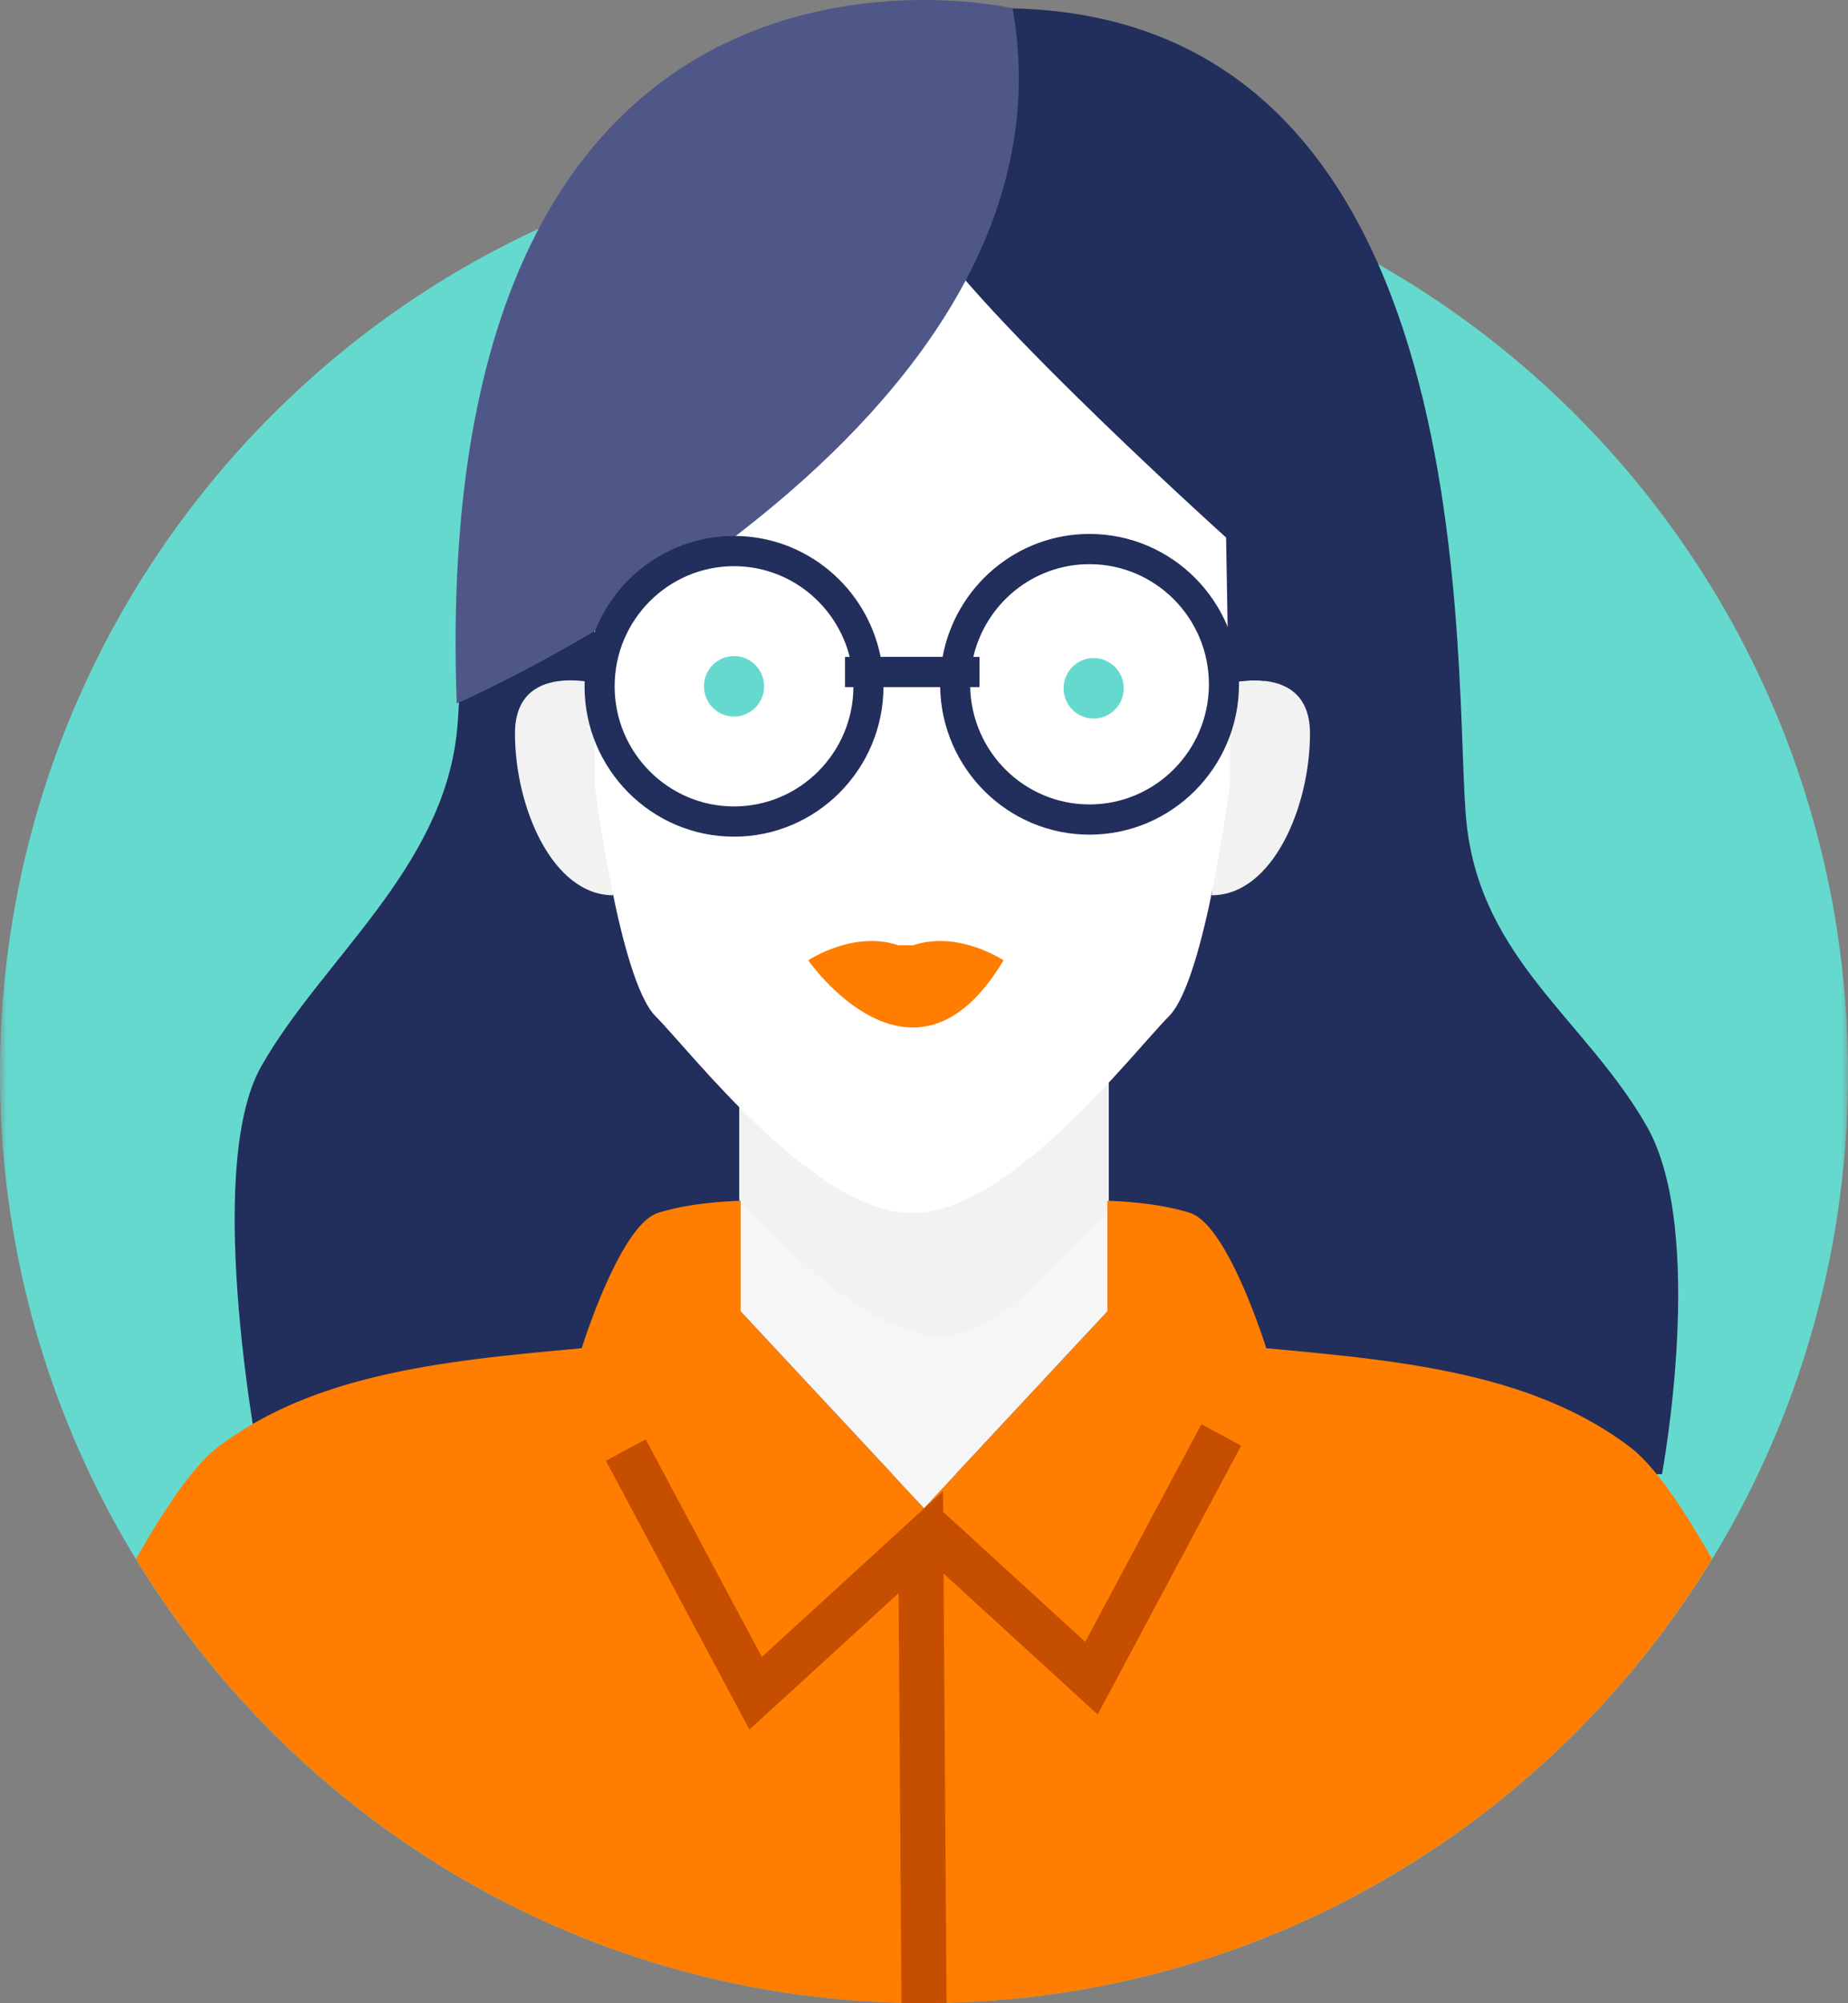
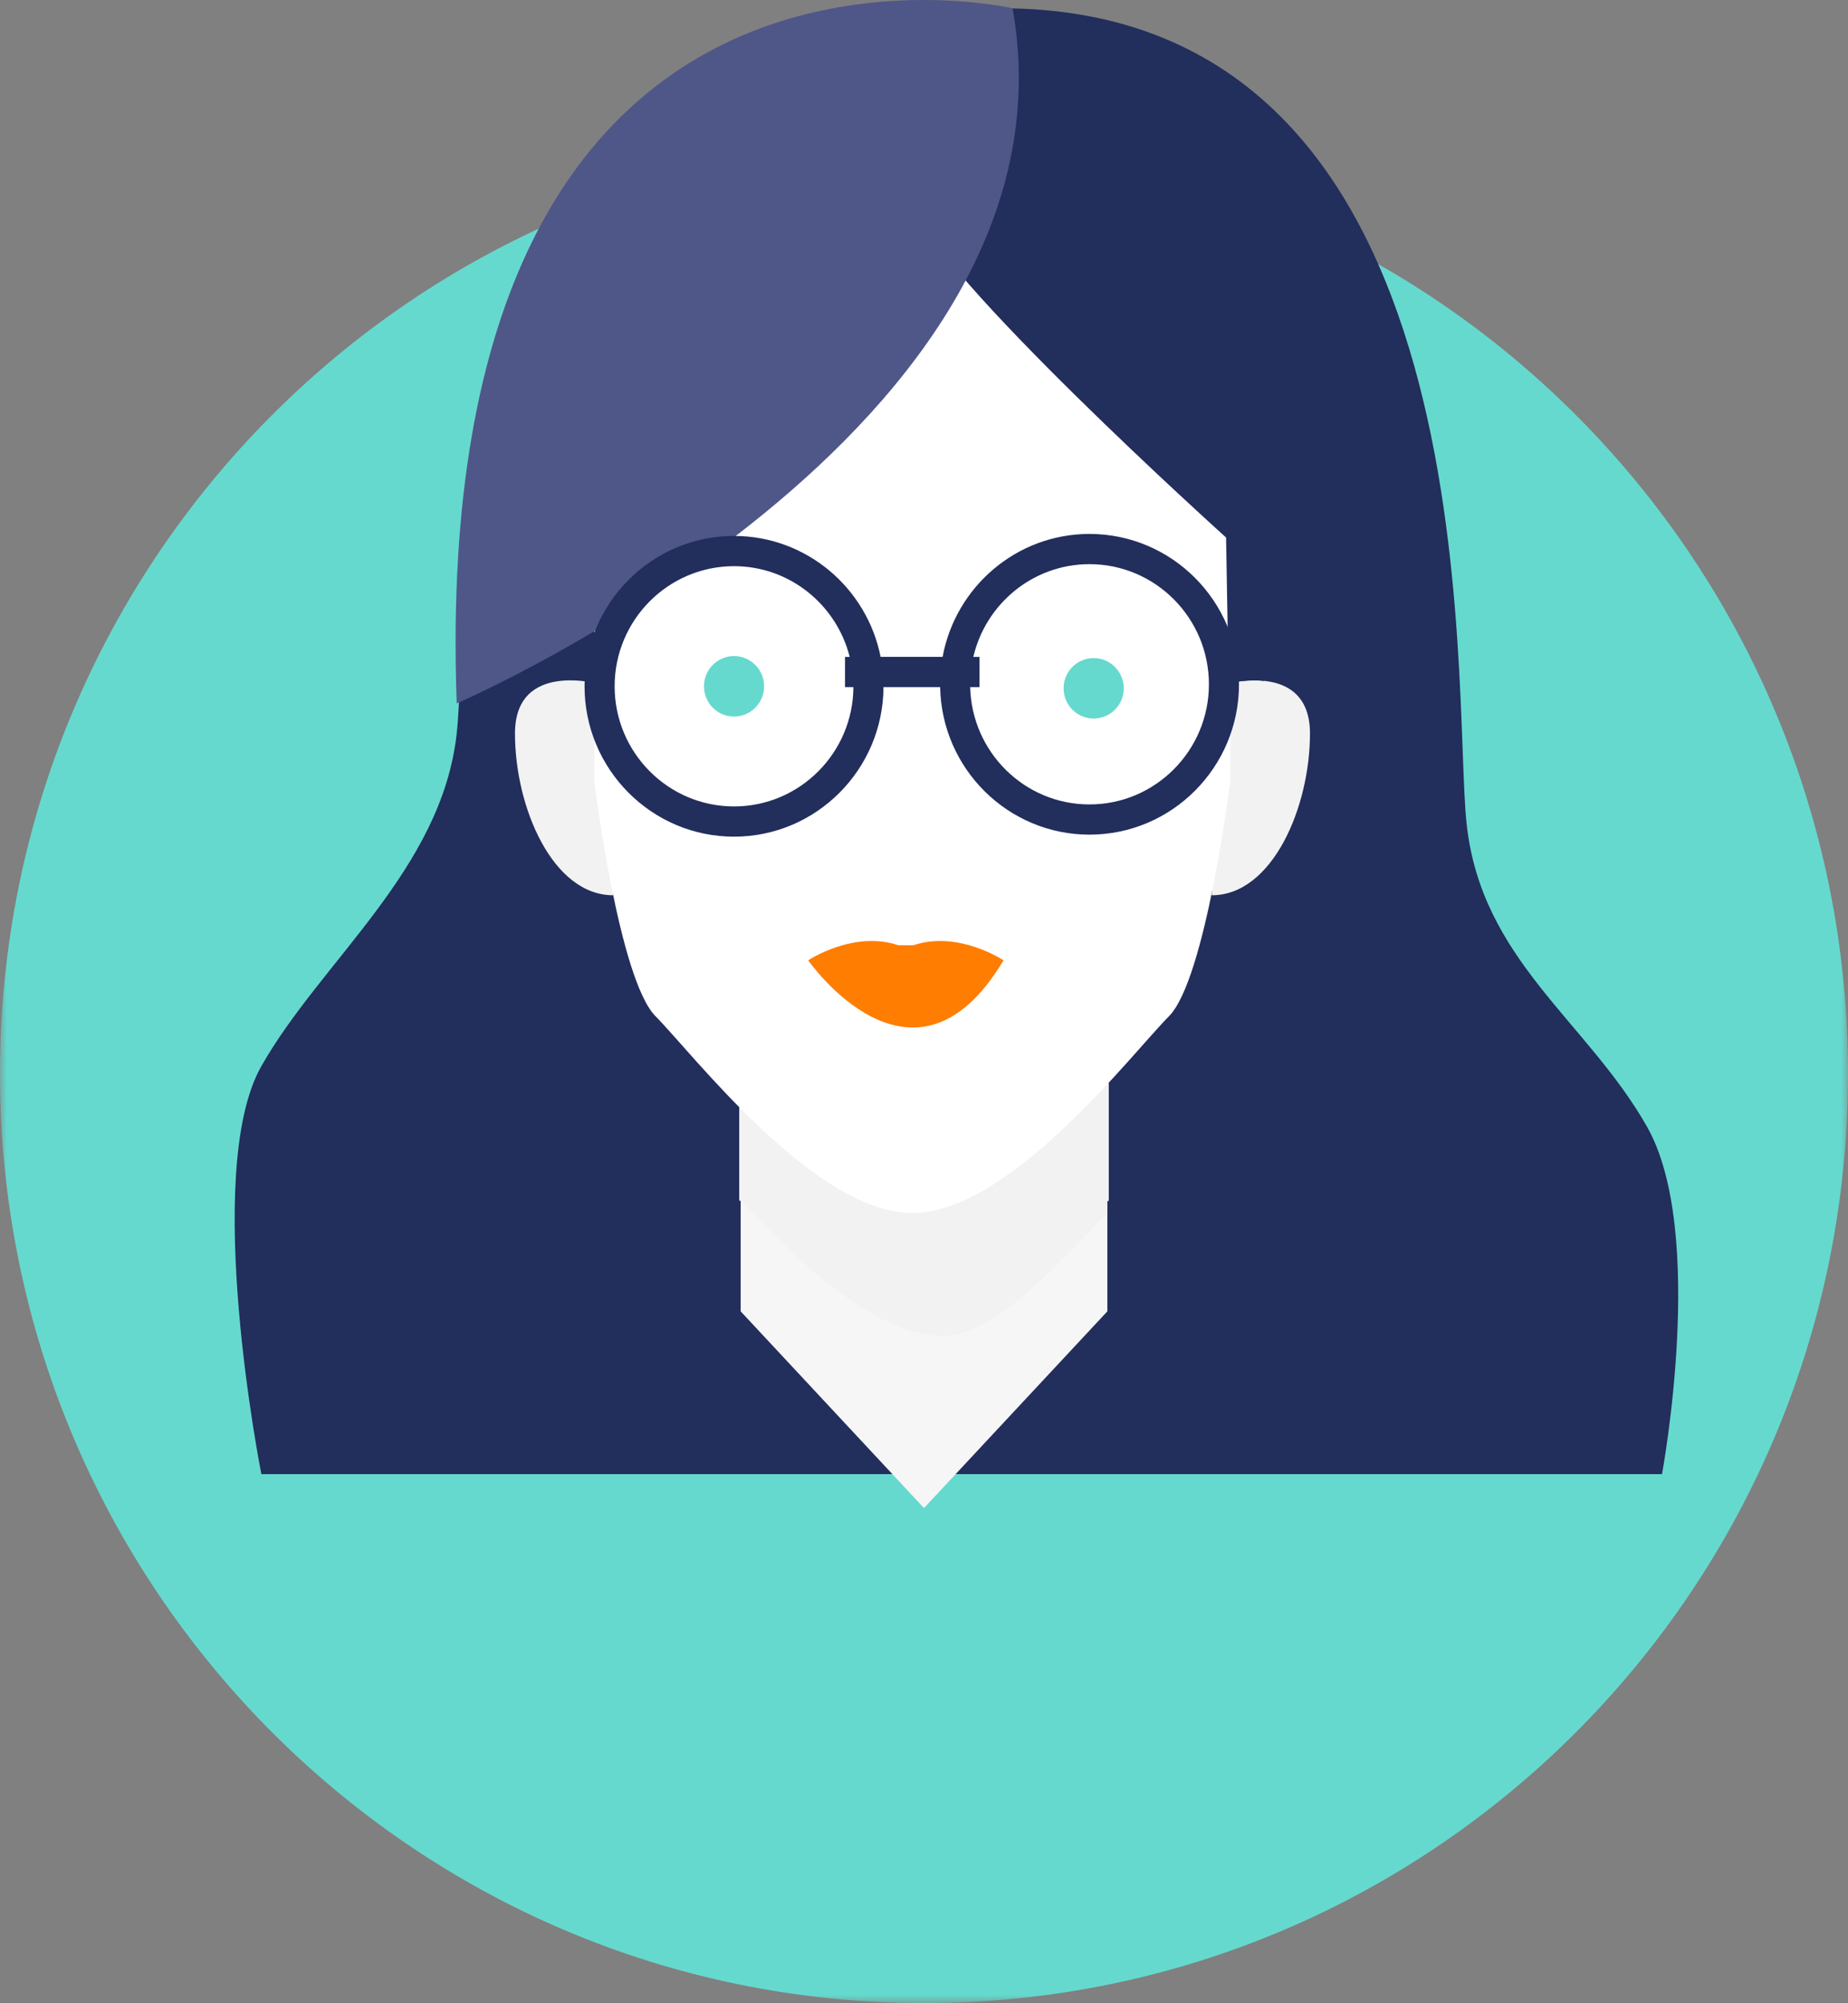
<svg xmlns="http://www.w3.org/2000/svg" height="143" viewBox="0 0 132 143" width="132">
  <rect x="0" y="0" width="132" height="143" fill="#808080" stroke="none" />
  <mask id="a" fill="#fff">
    <path d="M0 .4h132v132.688H0z" fill-rule="evenodd" />
  </mask>
  <g fill="none" fill-rule="evenodd">
    <path d="M132 66.744c0 36.641-29.55 66.344-66 66.344S0 103.385 0 66.744C0 30.102 29.55.4 66 .4s66 29.702 66 66.344" fill="#66d9ce" mask="url(#a)" transform="translate(0 9.9)" />
    <path d="M65.889.59C30.474.59 33.694 42.662 32.62 52.37c-1.072 9.71-9.658 16.183-13.951 23.734-4.292 7.552 0 29.127 0 29.127h100.044s3.22-17.26-1.074-24.811c-4.292-7.552-11.805-11.867-12.877-21.576C103.688 49.136 106.908.59 71.493.59z" fill="#222e5c" />
-     <path d="M122.288 111.292c-2.278-4.005-4.219-6.76-5.902-8.029-6.985-5.266-16.335-6.143-25.939-7.021 0 0-2.717-8.776-5.433-9.654-2.1-.679-4.734-.833-5.824-.867a5.709 5.709 0 0 1-.094-.003v7.891L66 107.651 52.903 93.609v-7.89a5.104 5.104 0 0 1-.092.002c-1.09.034-3.725.188-5.826.867-2.716.878-5.433 9.654-5.433 9.654-9.603.878-18.953 1.755-25.938 7.021-1.683 1.27-3.623 4.024-5.901 8.029 11.606 19.011 32.47 31.696 56.287 31.696s44.682-12.685 56.288-31.696" fill="#ff7d00" />
    <path d="M79.19 76.783l-13.19.15-13.19-.15v8.938c.04 0 .07-.002.094-.003v7.891L66 107.651l13.097-14.042v-7.891l.093.003z" fill="#f7f6f7" />
    <path d="M79.19 85.721v-8.938l-13.19.15-13.19-.15v8.777c3.904 4.252 9.627 9.805 14.5 9.805 3.836 0 8.198-5.199 11.787-8.738v-.91c.023.002.054.003.093.004" fill="#f2f2f2" />
    <path d="M52.904 85.71v.008c.173-.008 0-.008 0-.008M79.097 85.71s-.175 0 0 .008z" fill="#fdb91b" />
-     <path d="M86.552 63.908c4.333 0 7.018-6.283 7.018-11.549 0-5.267-6.112-3.511-6.112-3.511zM43.802 63.908c-4.333 0-7.018-6.283-7.018-11.549 0-5.267 6.112-3.511 6.112-3.511z" fill="#f2f2f2" />
+     <path d="M86.552 63.908c4.333 0 7.018-6.283 7.018-11.549 0-5.267-6.112-3.511-6.112-3.511M43.802 63.908c-4.333 0-7.018-6.283-7.018-11.549 0-5.267 6.112-3.511 6.112-3.511z" fill="#f2f2f2" />
    <path d="M65.16 14.619l-22.7 17.553V55.87s1.746 14.042 4.365 16.675c2.62 2.633 11.35 14.043 18.336 14.043s15.716-11.41 18.335-14.043c2.619-2.633 4.366-16.675 4.366-16.675V32.172z" fill="#fff" />
    <path d="M65.241 14.614c1.173 4.716 22.337 23.758 22.337 23.758l.179 10.404c.482-.107 1.486-.276 2.531-.17 12.514-12.416 5.002-31.835 5.002-31.835s-8.586-25.89-30.049-2.157" fill="#222e5c" />
    <path d="M32.62 50.214S77.695 30.797 72.328.591c0 0-41.852-9.709-39.706 49.623" fill="#4f5789" />
    <path d="M64.168 67.475c-3.22-1.08-6.44 1.078-6.44 1.078s7.513 10.787 13.952 0c0 0-3.22-2.158-6.439-1.078z" fill="#ff7d00" />
    <path d="M54.578 48.992a2.153 2.153 0 0 1-2.146 2.158c-1.186 0-2.146-.967-2.146-2.158s.96-2.158 2.146-2.158c1.185 0 2.146.966 2.146 2.158M80.266 49.135a2.152 2.152 0 0 1-2.147 2.158 2.151 2.151 0 0 1-2.146-2.158c0-1.192.96-2.158 2.146-2.158 1.185 0 2.147.966 2.147 2.158" fill="#66d9ce" />
    <path d="M77.821 57.424c-4.636 0-8.414-3.739-8.522-8.375h.664v-2.157h-.44c.883-3.789 4.264-6.62 8.298-6.62 4.704 0 8.53 3.848 8.53 8.575 0 4.73-3.826 8.577-8.53 8.577m-25.389.143c-4.705 0-8.53-3.847-8.53-8.575s3.825-8.576 8.53-8.576c3.982 0 7.325 2.761 8.261 6.476h-.334v2.157h.6c-.03 4.701-3.842 8.518-8.527 8.518m25.39-19.452c-5.224 0-9.574 3.79-10.493 8.777h-4.428c-.975-4.916-5.297-8.633-10.469-8.633-5.887 0-10.678 4.815-10.678 10.733 0 5.919 4.79 10.733 10.678 10.733 5.867 0 10.644-4.785 10.674-10.676h4.047c.108 5.825 4.848 10.532 10.668 10.532 5.887 0 10.678-4.814 10.678-10.734s-4.79-10.732-10.678-10.732" fill="#222e5c" />
-     <path d="M88.653 103.199l-2.836-1.533-8.3 15.537-10.152-9.282-.01-1.472-12.94 11.833-8.298-15.535-2.837 1.53 10.25 19.188 10.656-9.743L64.39 143l3.22-.023-.214-30.654 11.007 10.063z" fill="#c54e00" />
  </g>
</svg>